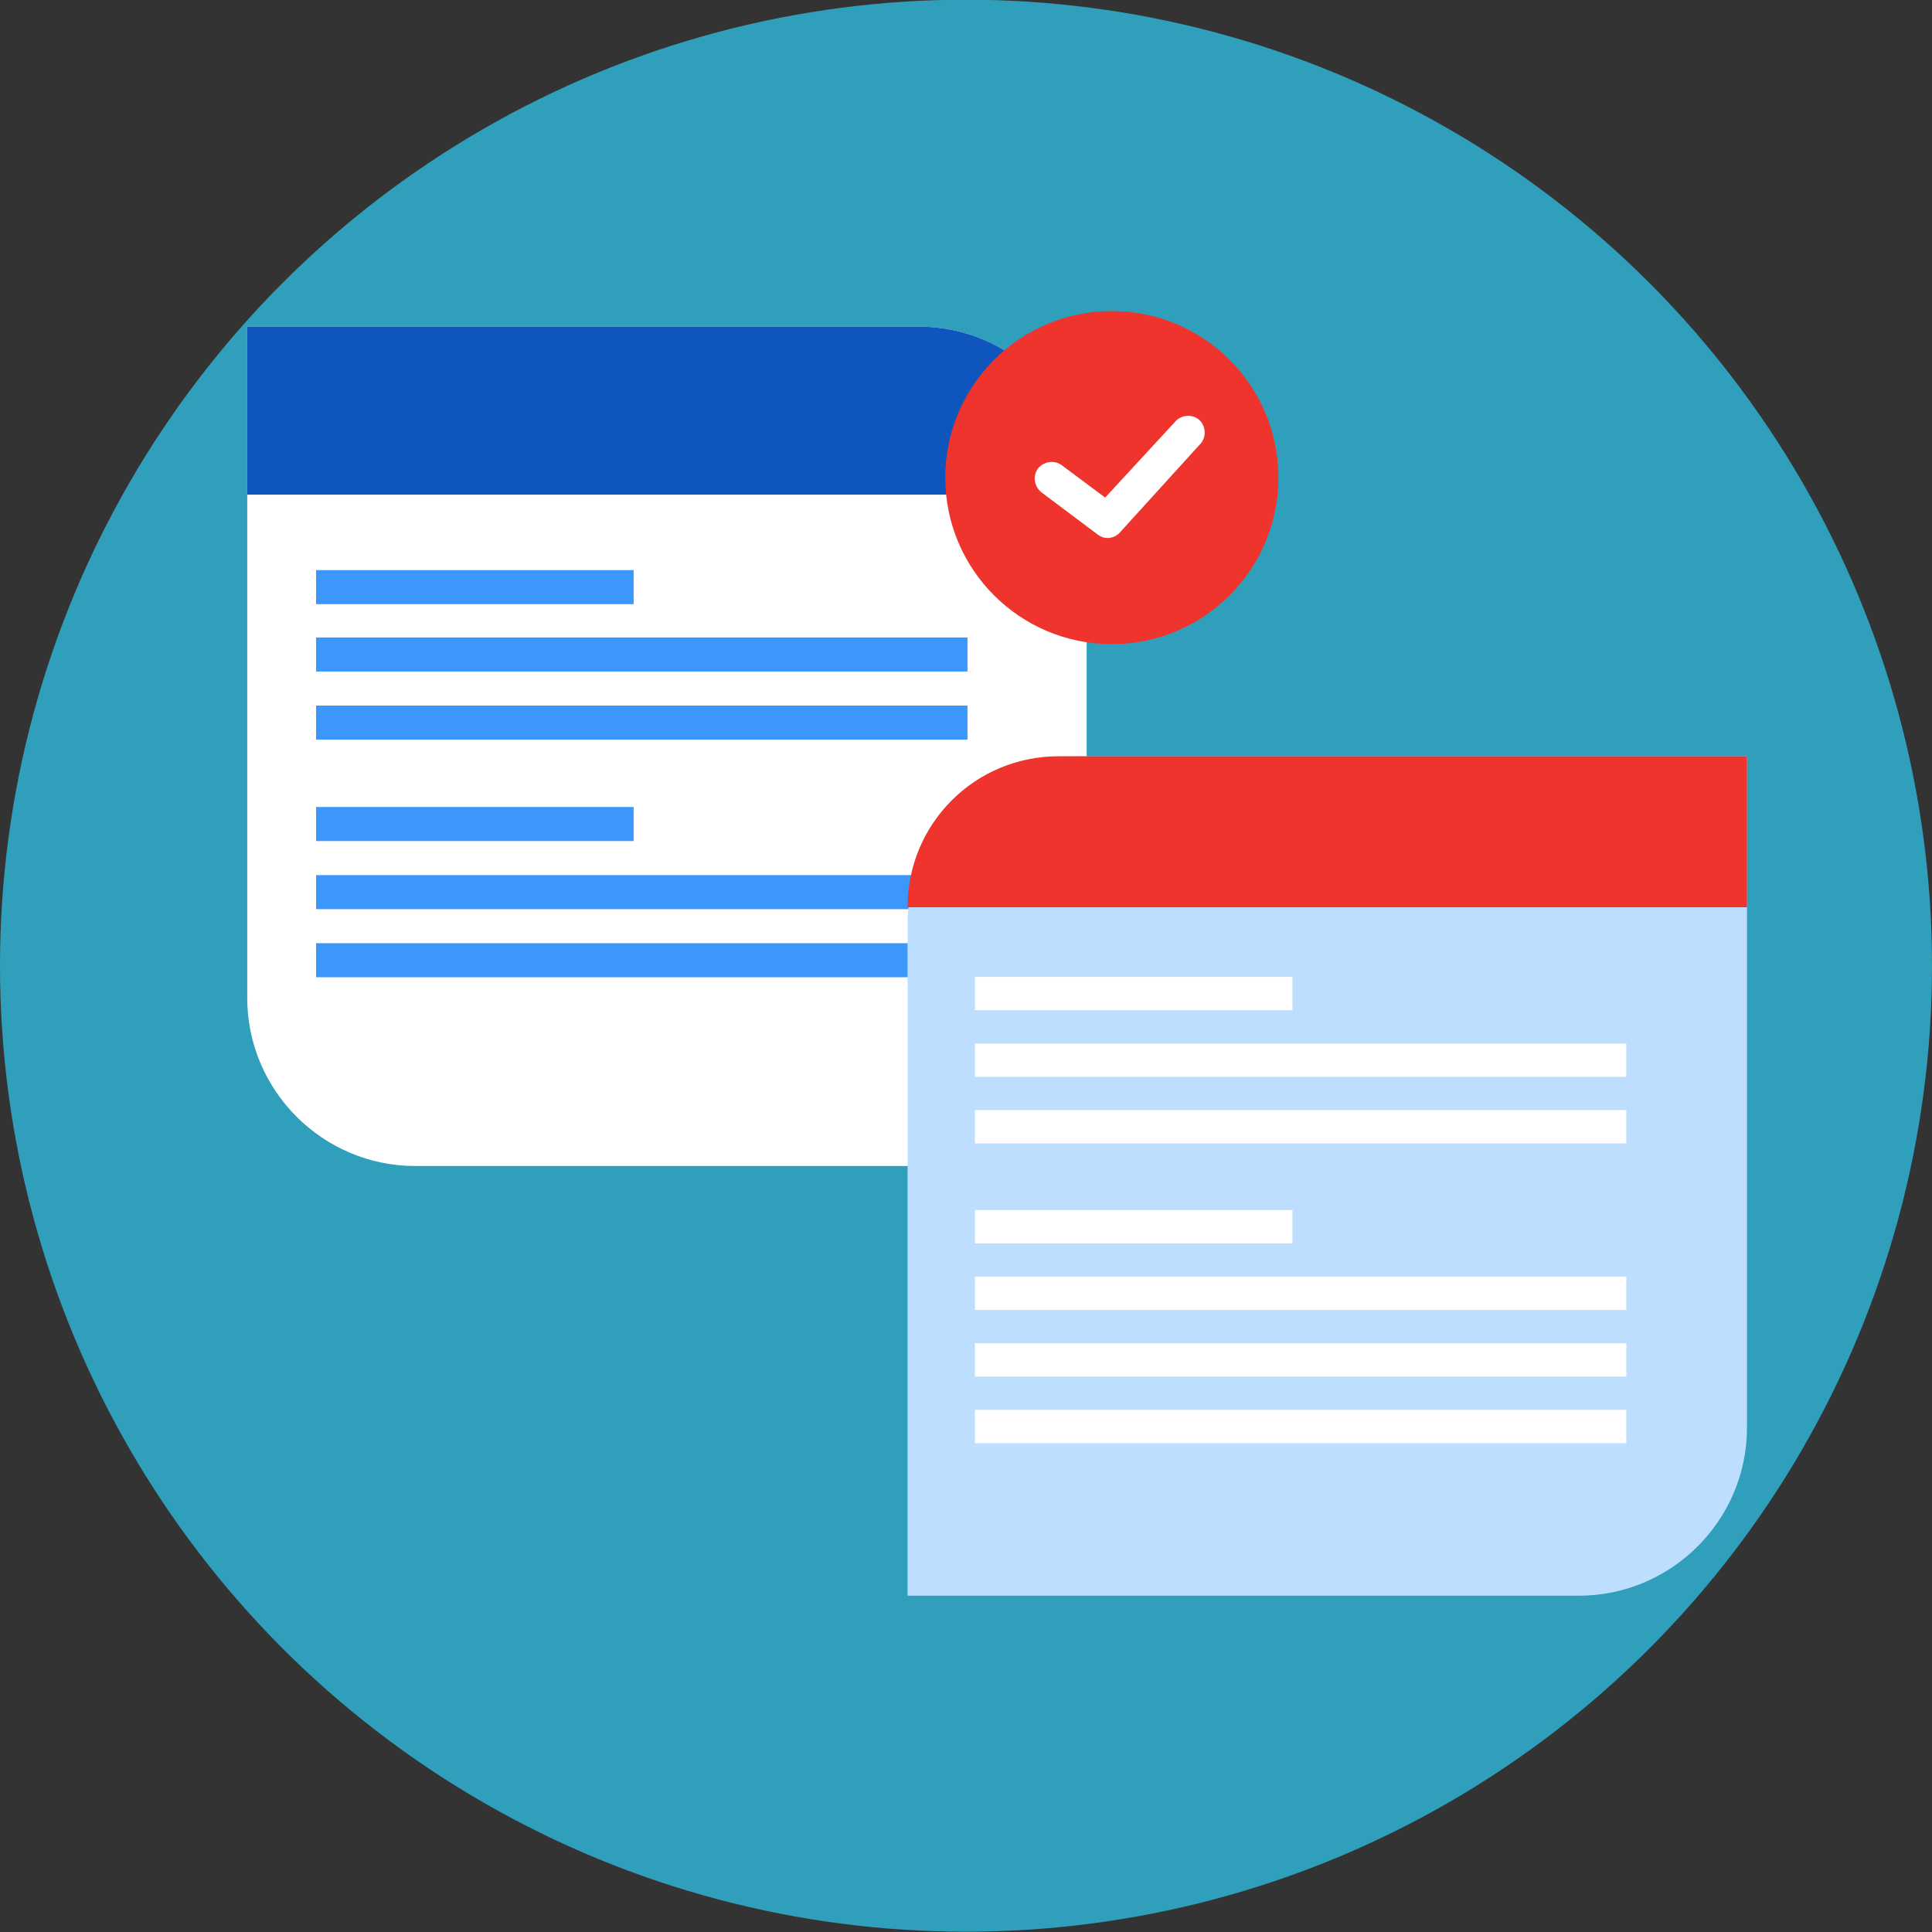
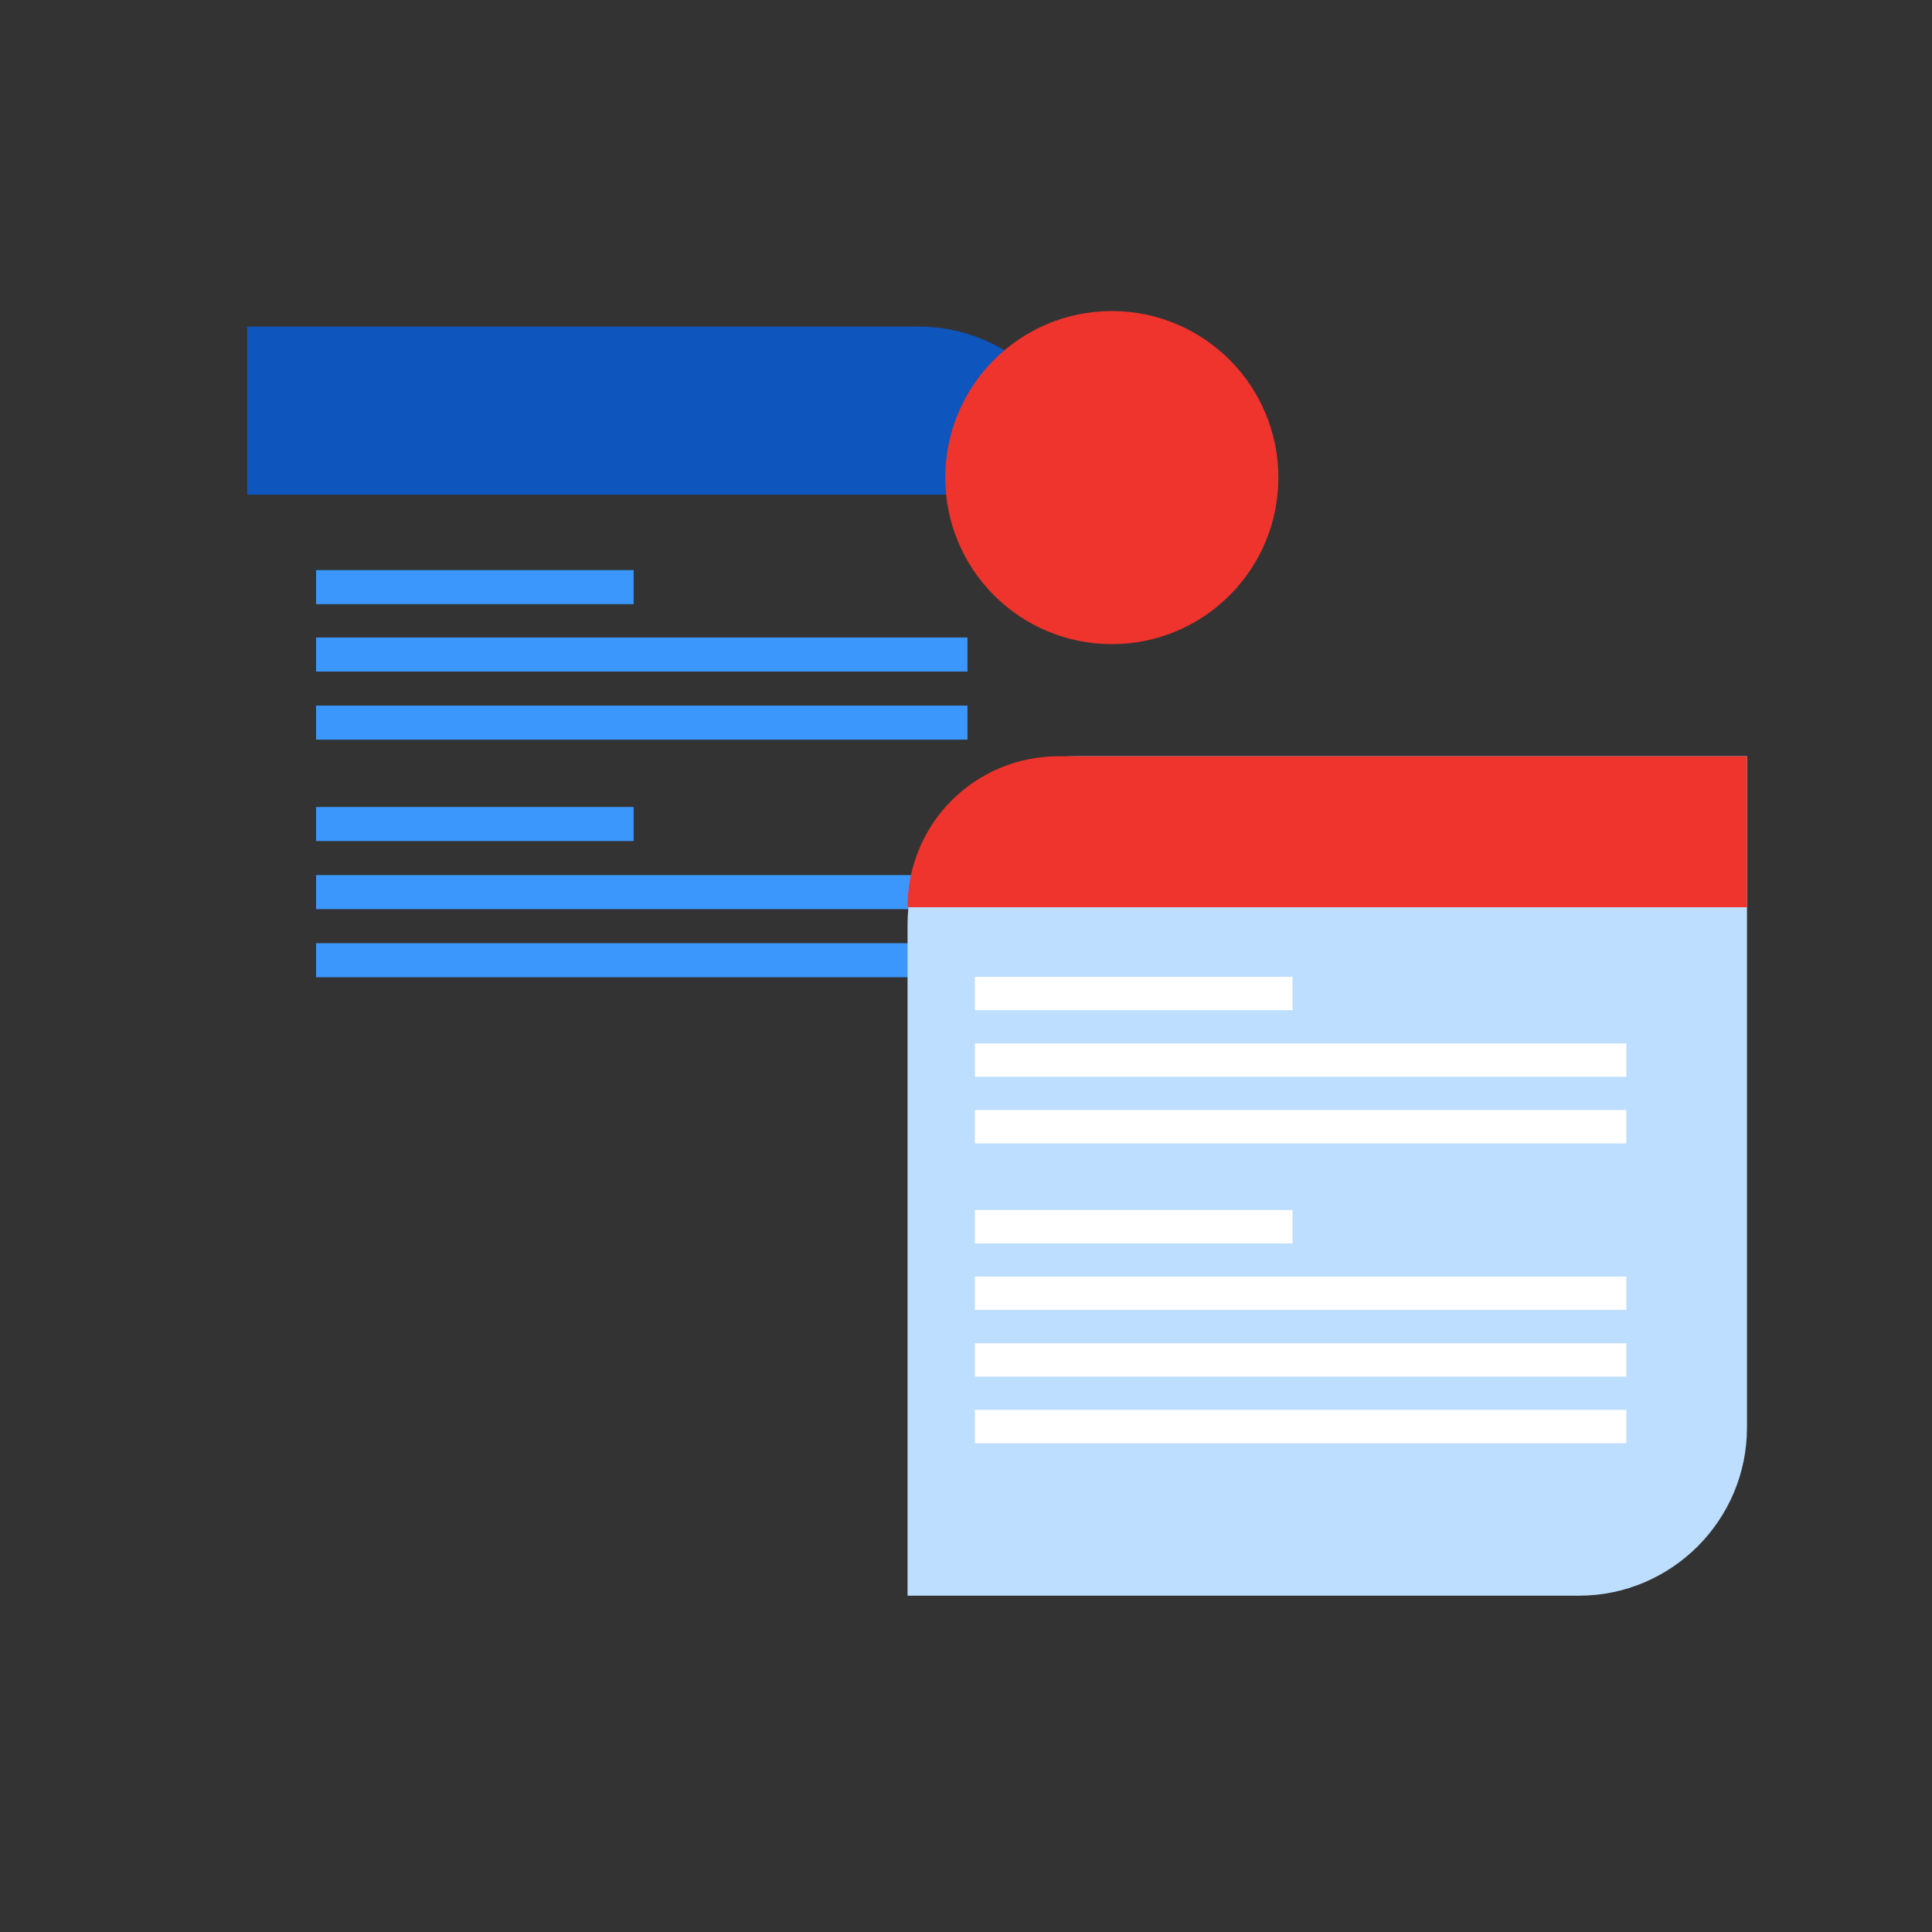
<svg xmlns="http://www.w3.org/2000/svg" version="1.1" id="Layer_1" x="0px" y="0px" viewBox="-175 266 261 261" style="enable-background:new -175 266 261 261;" xml:space="preserve">
  <rect x="-175" y="266" width="261" height="261" fill="#333333" stroke="none" />
  <style type="text/css">
	.st0{fill:#309FBB;}
	.st1{fill:#FFFFFF;}
	.st2{fill:#3B97FC;}
	.st3{fill:#0F55BE;}
	.st4{fill:#EE342C;}
	.st5{fill:#BDDEFF;}
</style>
  <g id="Group_4719" transform="translate(-200 -2018.04)">
-     <circle id="Ellipse_21" class="st0" cx="155.5" cy="2414.5" r="130.5" />
-   </g>
+     </g>
  <g id="Group_4895" transform="translate(-9335.726 11092)">
    <g id="Tab" transform="translate(9335.726 -11091.98)">
-       <path id="Shape_1_" class="st1" d="M-141.6,310.1h90.7c12.5,0,22.7,10.2,22.7,22.7v90.7h-90.7c-12.5,0-22.7-10.2-22.7-22.7V310.1z    " />
      <path id="Shape-2_1_" class="st2" d="M-44.3,398h-88v-4.6h88V398z M-44.3,388.8h-88v-4.6h88V388.8z M-89.4,379.6h-42.9v-4.6h42.9    V379.6L-89.4,379.6z M-44.3,365.9h-88v-4.6h88V365.9L-44.3,365.9z M-44.3,356.7h-88v-4.6h88V356.7z M-89.4,347.6h-42.9V343h42.9    V347.6z" />
      <path id="Shape-3_1_" class="st3" d="M-141.6,310.1h90.7c12.5,0,22.7,10.2,22.7,22.7h-113.4V310.1z" />
      <circle id="Shape-4_1_" class="st4" cx="-24.8" cy="330.5" r="22.5" />
-       <path id="Shape-5_1_" class="st1" d="M-16.2,322.9c0.8-0.9,2.3-1,3.2-0.2c0.9,0.8,1,2.3,0.2,3.2c0,0,0,0,0,0l-10.9,12    c-0.8,0.9-2.1,1-3,0.3l-7.6-5.7c-1-0.8-1.2-2.2-0.5-3.2c0.8-1,2.2-1.2,3.2-0.5l5.9,4.4L-16.2,322.9z" />
    </g>
    <g id="Tab-2" transform="translate(9424.931 -11031.834)">
      <path id="Shape-6_1_" class="st5" d="M-28.2,308v90.7c0,12.5-10.2,22.7-22.7,22.7h-90.7v-90.7c0-12.5,10.2-22.7,22.7-22.7H-28.2z" />
      <path id="Shape-7_1_" class="st1" d="M-44.5,400.8h-88v-4.5h88V400.8z M-44.5,391.8h-88v-4.5h88V391.8z M-44.5,382.8h-88v-4.5h88    V382.8z M-89.6,373.8h-42.9v-4.5h42.9V373.8z M-44.5,360.3h-88v-4.5h88V360.3z M-44.5,351.3h-88v-4.5h88V351.3z M-89.6,342.3    h-42.9v-4.5h42.9V342.3z" />
      <path id="Shape-8_1_" class="st4" d="M-28.2,308v20.4h-113.4c0-11.3,9.1-20.4,20.4-20.4c0,0,0,0,0,0H-28.2z" />
    </g>
  </g>
</svg>